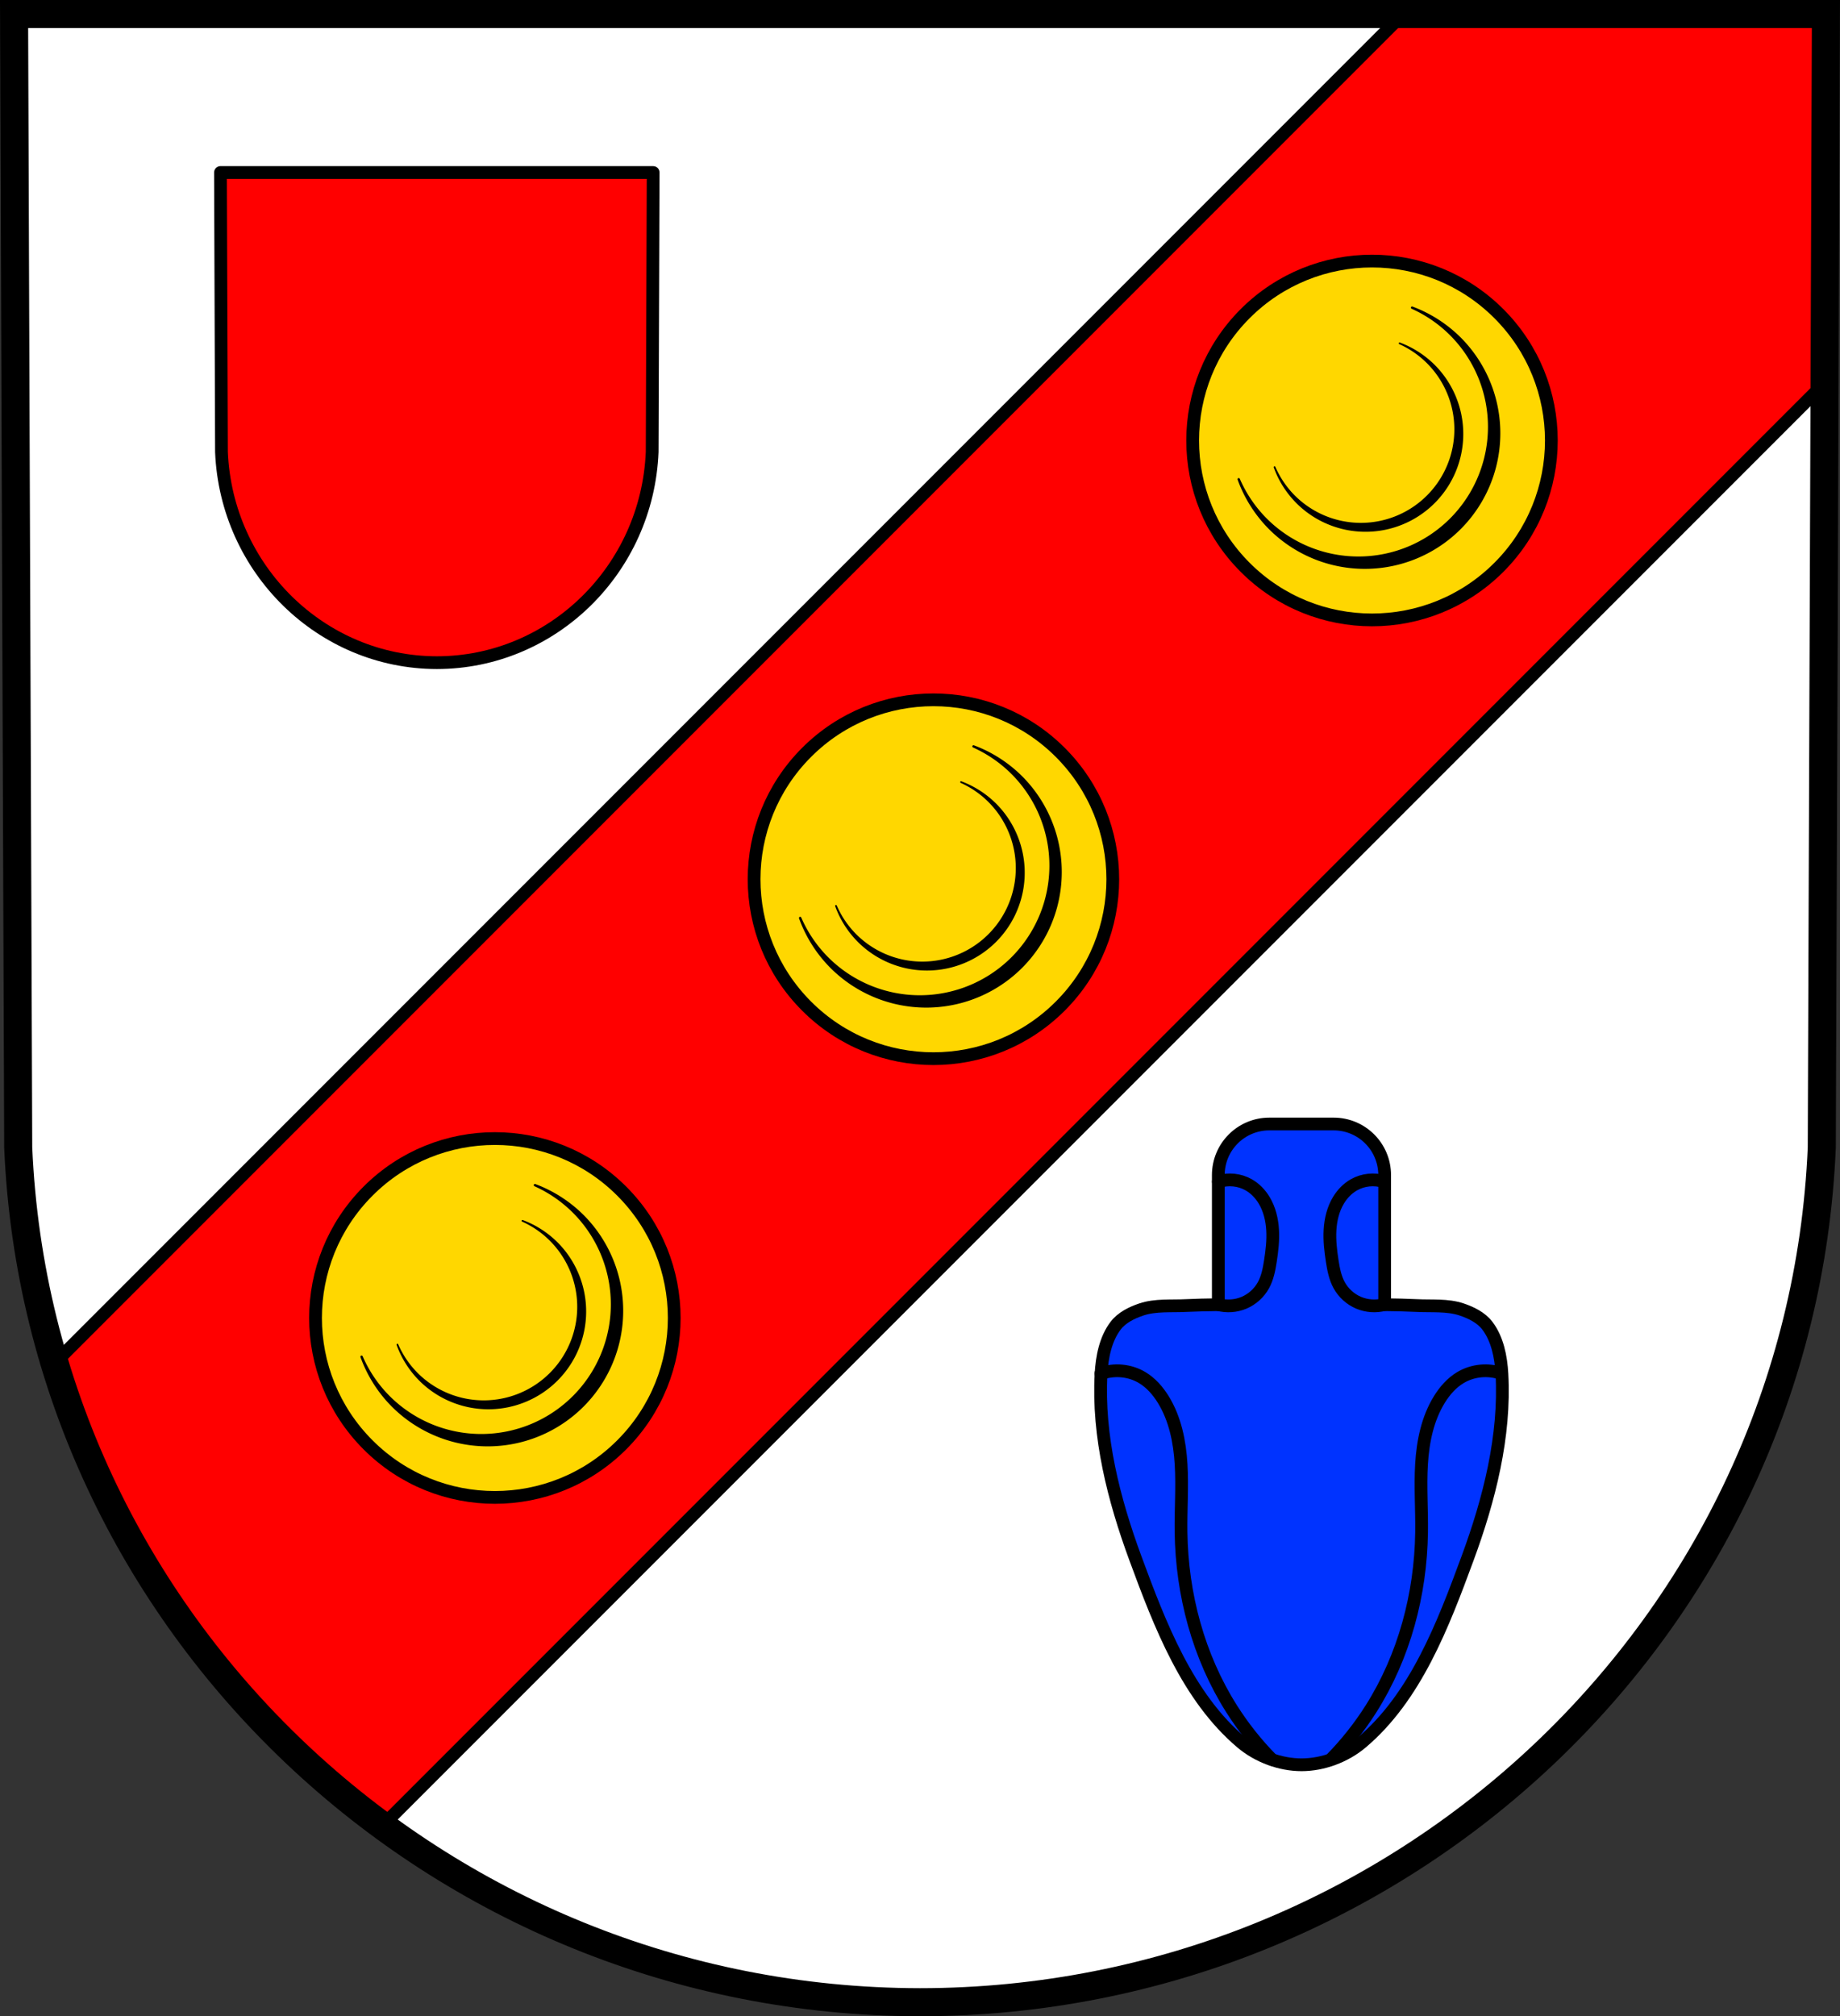
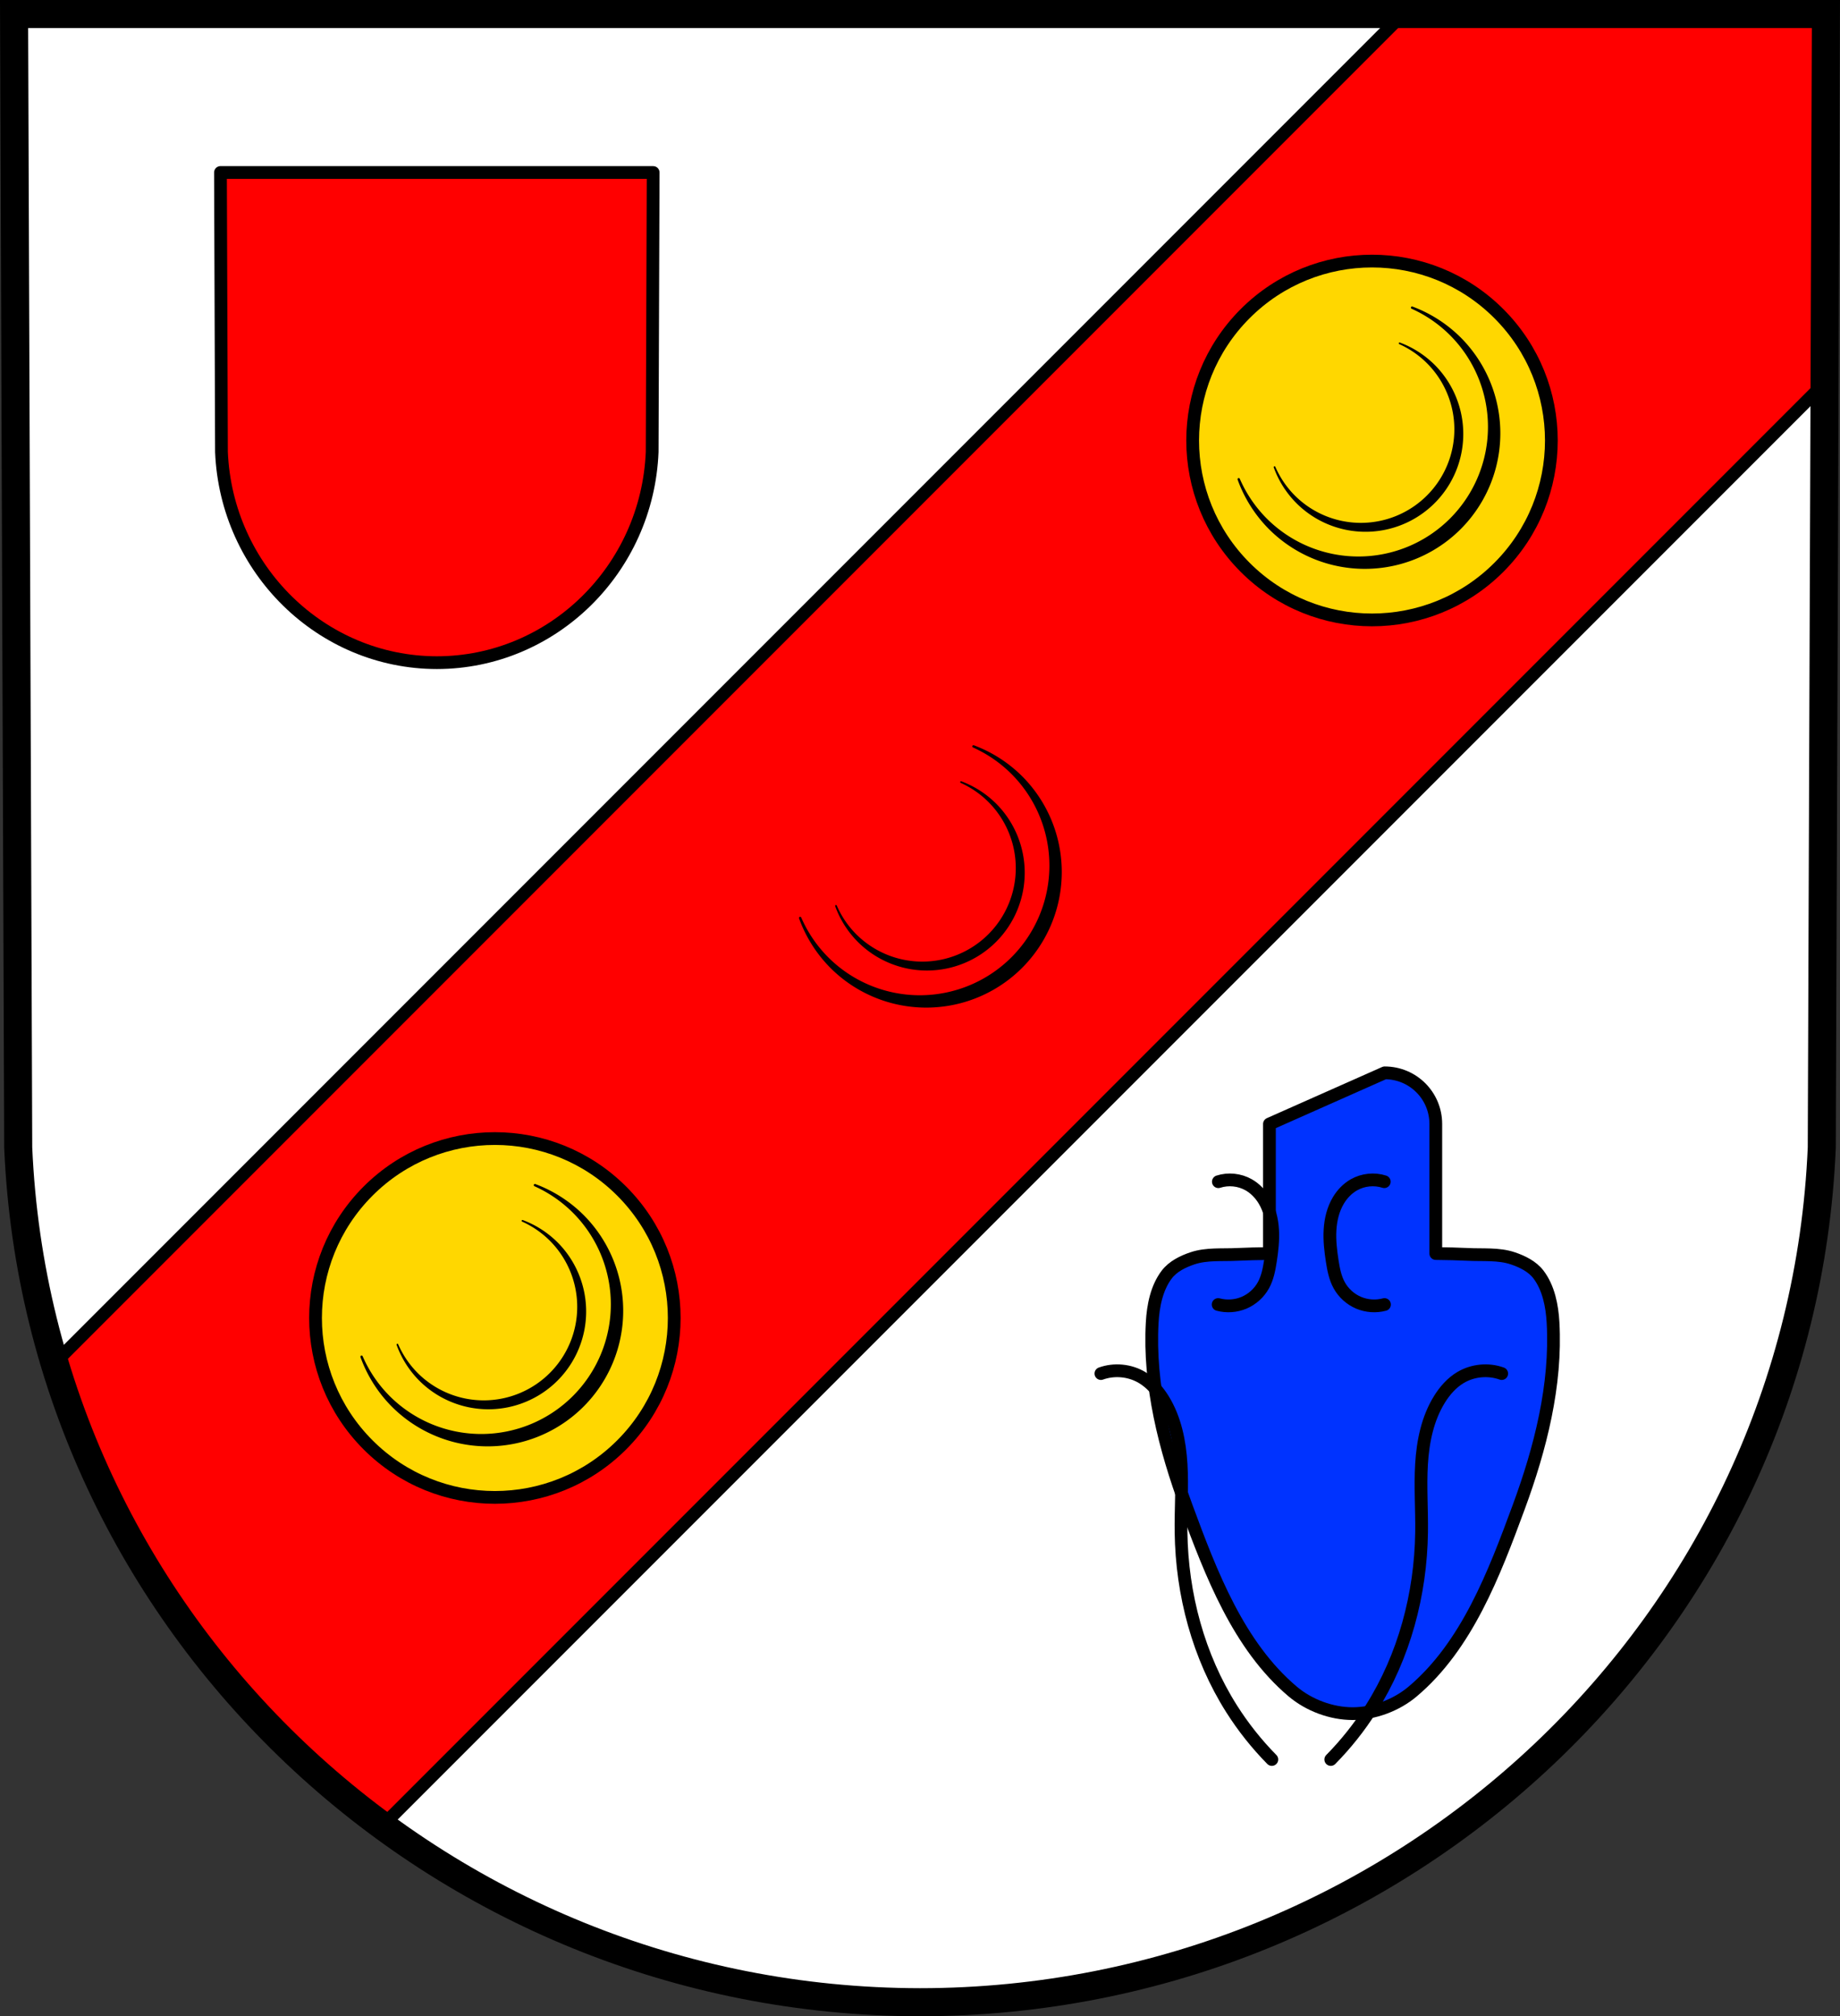
<svg xmlns="http://www.w3.org/2000/svg" xmlns:ns1="http://www.inkscape.org/namespaces/inkscape" xmlns:ns2="http://sodipodi.sourceforge.net/DTD/sodipodi-0.dtd" width="190.945mm" height="209.15mm" viewBox="0 0 190.945 209.15" version="1.1" id="svg7013" ns1:version="0.92.4 (5da689c313, 2019-01-14)" ns2:docname="DEU Malbergweich COA.svg">
  <rect x="0" y="0" width="190.945" height="209.15" fill="#333333" stroke="none" />
  <defs id="defs7007">
    <ns1:path-effect effect="spiro" id="path-effect4003-3" is_visible="true" />
    <ns1:path-effect effect="spiro" id="path-effect4003" is_visible="true" />
    <ns1:path-effect effect="spiro" id="path-effect3962-4" is_visible="true" />
    <ns1:path-effect effect="spiro" id="path-effect3962" is_visible="true" />
    <ns1:path-effect effect="spiro" id="path-effect3962-0" is_visible="true" />
    <ns1:path-effect effect="spiro" id="path-effect3962-4-5" is_visible="true" />
    <ns1:path-effect effect="spiro" id="path-effect4003-2" is_visible="true" />
    <ns1:path-effect effect="spiro" id="path-effect4003-3-4" is_visible="true" />
  </defs>
  <ns2:namedview id="base" pagecolor="#ffffff" bordercolor="#666666" borderopacity="1.0" ns1:pageopacity="0.0" ns1:pageshadow="2" ns1:zoom="0.69324394" ns1:cx="360.84001" ns1:cy="395.24328" ns1:document-units="mm" ns1:current-layer="layer1" showgrid="false" ns1:window-width="1366" ns1:window-height="745" ns1:window-x="-8" ns1:window-y="-8" ns1:window-maximized="1" fit-margin-top="0" fit-margin-left="0" fit-margin-right="0" fit-margin-bottom="0" ns1:snap-nodes="false" />
  <g ns1:label="Ebene 1" ns1:groupmode="layer" id="layer1" transform="translate(-6.46,-4.433)">
    <path style="fill:#ffffff;fill-rule:evenodd;stroke:none;stroke-width:2.91;stroke-linecap:round;stroke-linejoin:miter;stroke-miterlimit:4;stroke-dasharray:none;stroke-opacity:1" ns1:connector-curvature="0" d="M 195.944,5.888 195.514,123.469 c -2.093,49.459 -43.44,88.631 -93.582,88.658 C 51.835,212.067 10.472,172.881 8.35,123.469 L 7.92,5.888 H 101.93 Z" id="path10563-0-6-1-3" ns2:nodetypes="ccccccc" />
    <path style="fill:#ff0000;fill-opacity:1;fill-rule:evenodd;stroke:#000000;stroke-width:1.323;stroke-linecap:round;stroke-linejoin:round;stroke-miterlimit:4;stroke-dasharray:none;stroke-opacity:1" ns1:connector-curvature="0" d="M 74.241,22.326 74.138,51.314 C 73.638,63.508 63.765,73.165 51.791,73.172 39.828,73.157 29.95,63.496 29.443,51.314 l -0.103,-28.989 h 22.449 z" id="path10563-0-6-2-5" ns2:nodetypes="ccccccc" />
-     <path ns1:connector-curvature="0" style="fill:#0033ff;fill-opacity:1;stroke:#000000;stroke-width:1.323;stroke-linecap:round;stroke-linejoin:round;stroke-miterlimit:4;stroke-dasharray:none;stroke-opacity:1" d="m 138.195,121.027 c -2.939,0 -5.306,2.367 -5.306,5.306 v 13.438 c -1.1,0.014 -2.412,0.04 -3.3,0.087 -1.567,0.084 -3.208,-0.09 -4.695,0.411 -0.989,0.333 -2.019,0.84 -2.653,1.669 -1.057,1.383 -1.422,3.256 -1.519,4.994 -0.365,6.48 1.316,13.053 3.562,19.143 2.546,6.904 5.398,14.385 11.022,19.13 1.688,1.424 4.007,2.291 6.215,2.292 2.212,7.9e-4 4.536,-0.866 6.227,-2.292 5.625,-4.743 8.464,-12.226 11.01,-19.13 2.246,-6.09 3.927,-12.662 3.562,-19.143 -0.098,-1.738 -0.462,-3.611 -1.519,-4.994 -0.634,-0.829 -1.663,-1.336 -2.653,-1.669 -1.491,-0.502 -3.137,-0.327 -4.708,-0.411 -0.888,-0.047 -2.188,-0.074 -3.288,-0.087 v -13.438 c 0,-2.939 -2.367,-5.306 -5.306,-5.306 z" id="path3931-0" />
+     <path ns1:connector-curvature="0" style="fill:#0033ff;fill-opacity:1;stroke:#000000;stroke-width:1.323;stroke-linecap:round;stroke-linejoin:round;stroke-miterlimit:4;stroke-dasharray:none;stroke-opacity:1" d="m 138.195,121.027 v 13.438 c -1.1,0.014 -2.412,0.04 -3.3,0.087 -1.567,0.084 -3.208,-0.09 -4.695,0.411 -0.989,0.333 -2.019,0.84 -2.653,1.669 -1.057,1.383 -1.422,3.256 -1.519,4.994 -0.365,6.48 1.316,13.053 3.562,19.143 2.546,6.904 5.398,14.385 11.022,19.13 1.688,1.424 4.007,2.291 6.215,2.292 2.212,7.9e-4 4.536,-0.866 6.227,-2.292 5.625,-4.743 8.464,-12.226 11.01,-19.13 2.246,-6.09 3.927,-12.662 3.562,-19.143 -0.098,-1.738 -0.462,-3.611 -1.519,-4.994 -0.634,-0.829 -1.663,-1.336 -2.653,-1.669 -1.491,-0.502 -3.137,-0.327 -4.708,-0.411 -0.888,-0.047 -2.188,-0.074 -3.288,-0.087 v -13.438 c 0,-2.939 -2.367,-5.306 -5.306,-5.306 z" id="path3931-0" />
    <path transform="matrix(1.412,0,0,1.412,-17.851,-0.4)" style="fill:none;stroke:#000000;stroke-width:0.937;stroke-linecap:round;stroke-linejoin:round;stroke-miterlimit:4;stroke-dasharray:none;stroke-opacity:1" d="m 98.128,104.331 c 0.988,-0.356 2.133,-0.245 3.034,0.295 0.641,0.384 1.148,0.964 1.542,1.599 0.877,1.416 1.218,3.105 1.317,4.768 0.099,1.663 -0.027,3.331 -0.004,4.997 0.063,4.552 1.277,9.118 3.712,12.964 0.851,1.344 1.846,2.597 2.962,3.729" id="path3960-6" ns1:path-effect="#path-effect3962-0" ns1:original-d="m 98.128217,104.33142 c 0,0 2.118823,-0.14745 3.033533,0.29463 0.6667,0.32221 1.2196,0.93248 1.54199,1.5991 1.43006,2.95699 0.64076,6.55097 1.31355,9.76597 0.92073,4.39975 1.65612,8.96691 3.71221,12.96417 0.72621,1.41181 2.96249,3.72948 2.96249,3.72948" ns1:connector-curvature="0" ns2:nodetypes="caaaac" />
    <path transform="matrix(1.412,0,0,1.412,-17.851,-0.4)" style="fill:none;stroke:#000000;stroke-width:0.937;stroke-linecap:round;stroke-linejoin:round;stroke-miterlimit:4;stroke-dasharray:none;stroke-opacity:1" d="m 127.585,104.331 c -0.988,-0.356 -2.133,-0.245 -3.034,0.295 -0.641,0.384 -1.148,0.964 -1.542,1.599 -0.877,1.416 -1.218,3.105 -1.317,4.768 -0.099,1.663 0.027,3.331 0.004,4.997 -0.063,4.552 -1.277,9.118 -3.712,12.964 -0.851,1.344 -1.846,2.597 -2.962,3.729" id="path3960-2-8" ns1:path-effect="#path-effect3962-4-5" ns1:original-d="m 127.58517,104.33142 c 0,0 -2.11883,-0.14745 -3.03353,0.29463 -0.66671,0.32222 -1.21961,0.93248 -1.542,1.5991 -1.43006,2.95698 -0.64076,6.55097 -1.31355,9.76596 -0.92073,4.39976 -1.65612,8.96692 -3.71221,12.96418 -0.7262,1.41181 -2.96248,3.72947 -2.96248,3.72947" ns1:connector-curvature="0" ns2:nodetypes="caaaac" />
    <path transform="matrix(1.412,0,0,1.412,-17.851,-0.4)" style="fill:none;stroke:#000000;stroke-width:0.937;stroke-linecap:round;stroke-linejoin:round;stroke-miterlimit:4;stroke-dasharray:none;stroke-opacity:1" d="m 106.745,99.26 c 0.627,0.168 1.31,0.12 1.908,-0.134 0.597,-0.255 1.105,-0.714 1.419,-1.283 0.3,-0.545 0.419,-1.169 0.514,-1.784 0.117,-0.753 0.205,-1.516 0.161,-2.276 -0.044,-0.761 -0.226,-1.525 -0.618,-2.178 -0.28,-0.467 -0.669,-0.874 -1.142,-1.142 -0.668,-0.379 -1.496,-0.464 -2.227,-0.228" id="path4001-0" ns1:path-effect="#path-effect4003-2" ns1:original-d="m 106.74481,99.260242 c 1.10983,-0.08264 2.52767,-0.514438 3.32624,-1.417063 0.41001,-0.463443 0.45889,-1.167445 0.514,-1.783769 0.13293,-1.486742 0.18403,-3.106578 -0.45689,-4.454649 -0.2312,-0.486283 -0.65593,-0.911019 -1.14222,-1.142216 -0.67403,-0.32046 -2.22732,-0.228445 -2.22732,-0.228445" ns1:connector-curvature="0" ns2:nodetypes="caaaac" />
    <path transform="matrix(1.412,0,0,1.412,-17.851,-0.4)" style="fill:none;stroke:#000000;stroke-width:0.937;stroke-linecap:round;stroke-linejoin:round;stroke-miterlimit:4;stroke-dasharray:none;stroke-opacity:1" d="m 118.969,99.26 c -0.627,0.168 -1.31,0.12 -1.908,-0.134 -0.597,-0.255 -1.105,-0.714 -1.419,-1.283 -0.3,-0.545 -0.419,-1.169 -0.514,-1.784 -0.117,-0.753 -0.205,-1.516 -0.161,-2.276 0.044,-0.761 0.226,-1.525 0.618,-2.178 0.28,-0.467 0.669,-0.874 1.142,-1.142 0.668,-0.379 1.496,-0.464 2.227,-0.228" id="path4001-2-5" ns1:path-effect="#path-effect4003-3-4" ns1:original-d="m 118.96857,99.260242 c -1.10982,-0.08264 -2.52766,-0.514445 -3.32623,-1.417066 -0.41001,-0.463441 -0.4589,-1.167439 -0.51401,-1.783761 -0.13293,-1.486742 -0.18402,-3.10658 0.45689,-4.45465 0.2312,-0.48629 0.65594,-0.91102 1.14222,-1.14222 0.67404,-0.32046 2.22732,-0.22844 2.22732,-0.22844" ns1:connector-curvature="0" ns2:nodetypes="caaaac" />
    <path ns1:connector-curvature="0" style="fill:#ff0000;fill-opacity:1;stroke:#000000;stroke-width:1.323;stroke-linecap:round;stroke-linejoin:round;stroke-miterlimit:4;stroke-dasharray:none;stroke-opacity:1" d="M 152.07,5.888 12.122,145.836 c 5.843,19.443 17.982,36.186 34.03,47.984 L 195.803,44.169 195.943,5.888 Z" id="rect8042" />
-     <circle style="fill:#ffd700;fill-opacity:1;stroke:#000000;stroke-width:1.323;stroke-linecap:round;stroke-linejoin:round;stroke-miterlimit:4;stroke-dasharray:none;stroke-opacity:1" id="path8044" cx="140.69" cy="-5.437" r="18.612" transform="rotate(45)" />
    <path style="fill:#000000;fill-opacity:1;stroke:#000000;stroke-width:0.243;stroke-linecap:round;stroke-linejoin:round;stroke-miterlimit:4;stroke-dasharray:none;stroke-opacity:1" d="m 112.439,85.033 a 13.942,13.942 0 0 0 -4.956,-3.175 13.568,13.568 0 0 1 4.025,2.773 13.568,13.568 0 0 1 -1e-5,19.188 13.568,13.568 0 0 1 -19.188,3.5e-4 13.568,13.568 0 0 1 -2.825,-4.163 13.942,13.942 0 0 0 3.227,5.093 13.942,13.942 0 0 0 19.717,1e-5 13.942,13.942 0 0 0 -1e-5,-19.717 z" id="path8044-3" ns1:connector-curvature="0" />
    <path style="fill:#000000;fill-opacity:1;stroke:#000000;stroke-width:0.175;stroke-linecap:round;stroke-linejoin:round;stroke-miterlimit:4;stroke-dasharray:none;stroke-opacity:1" d="m 109.764,87.85 a 10.058,10.058 0 0 0 -3.575,-2.29 9.788,9.788 0 0 1 2.904,2.001 9.788,9.788 0 0 1 -2e-5,13.842 9.788,9.788 0 0 1 -13.842,2.6e-4 9.788,9.788 0 0 1 -2.038,-3.003 10.058,10.058 0 0 0 2.328,3.674 10.058,10.058 0 0 0 14.224,1e-5 10.058,10.058 0 0 0 -1e-5,-14.224 z" id="path8044-3-8" ns1:connector-curvature="0" />
    <circle style="fill:#ffd700;fill-opacity:1;stroke:#000000;stroke-width:1.323;stroke-linecap:round;stroke-linejoin:round;stroke-miterlimit:4;stroke-dasharray:none;stroke-opacity:1" id="path8044-34" cx="140.69" cy="-69.801" r="18.612" transform="rotate(45)" />
    <path style="fill:#000000;fill-opacity:1;stroke:#000000;stroke-width:0.243;stroke-linecap:round;stroke-linejoin:round;stroke-miterlimit:4;stroke-dasharray:none;stroke-opacity:1" d="m 157.951,39.521 a 13.942,13.942 0 0 0 -4.956,-3.175 13.568,13.568 0 0 1 4.025,2.773 13.568,13.568 0 0 1 -2e-5,19.188 13.568,13.568 0 0 1 -19.188,3.45e-4 13.568,13.568 0 0 1 -2.825,-4.163 13.942,13.942 0 0 0 3.227,5.093 13.942,13.942 0 0 0 19.717,1.3e-5 13.942,13.942 0 0 0 -1e-5,-19.717 z" id="path8044-3-2" ns1:connector-curvature="0" />
    <path style="fill:#000000;fill-opacity:1;stroke:#000000;stroke-width:0.175;stroke-linecap:round;stroke-linejoin:round;stroke-miterlimit:4;stroke-dasharray:none;stroke-opacity:1" d="m 155.276,42.338 a 10.058,10.058 0 0 0 -3.575,-2.29 9.788,9.788 0 0 1 2.904,2.001 9.788,9.788 0 0 1 -1e-5,13.842 9.788,9.788 0 0 1 -13.842,2.51e-4 9.788,9.788 0 0 1 -2.038,-3.003 10.058,10.058 0 0 0 2.328,3.674 10.058,10.058 0 0 0 14.224,1.4e-5 10.058,10.058 0 0 0 -2e-5,-14.224 z" id="path8044-3-8-0" ns1:connector-curvature="0" />
    <circle style="fill:#ffd700;fill-opacity:1;stroke:#000000;stroke-width:1.323;stroke-linecap:round;stroke-linejoin:round;stroke-miterlimit:4;stroke-dasharray:none;stroke-opacity:1" id="path8044-2" cx="140.69" cy="58.926" r="18.612" transform="rotate(45)" />
    <path style="fill:#000000;fill-opacity:1;stroke:#000000;stroke-width:0.243;stroke-linecap:round;stroke-linejoin:round;stroke-miterlimit:4;stroke-dasharray:none;stroke-opacity:1" d="m 66.927,130.545 a 13.942,13.942 0 0 0 -4.956,-3.175 13.568,13.568 0 0 1 4.025,2.773 13.568,13.568 0 0 1 -10e-6,19.188 13.568,13.568 0 0 1 -19.188,3.5e-4 13.568,13.568 0 0 1 -2.825,-4.163 13.942,13.942 0 0 0 3.227,5.093 13.942,13.942 0 0 0 19.717,1e-5 13.942,13.942 0 0 0 -2e-5,-19.717 z" id="path8044-3-3" ns1:connector-curvature="0" />
    <path style="fill:#000000;fill-opacity:1;stroke:#000000;stroke-width:0.175;stroke-linecap:round;stroke-linejoin:round;stroke-miterlimit:4;stroke-dasharray:none;stroke-opacity:1" d="m 64.252,133.362 a 10.058,10.058 0 0 0 -3.575,-2.29 9.788,9.788 0 0 1 2.904,2.001 9.788,9.788 0 0 1 -1e-5,13.842 9.788,9.788 0 0 1 -13.842,2.5e-4 9.788,9.788 0 0 1 -2.038,-3.003 10.058,10.058 0 0 0 2.328,3.674 10.058,10.058 0 0 0 14.224,2e-5 10.058,10.058 0 0 0 -10e-6,-14.224 z" id="path8044-3-8-7" ns1:connector-curvature="0" />
    <path style="fill:none;fill-rule:evenodd;stroke:#000000;stroke-width:2.91;stroke-linecap:round;stroke-linejoin:miter;stroke-miterlimit:4;stroke-dasharray:none;stroke-opacity:1" ns1:connector-curvature="0" d="M 195.944,5.888 195.514,123.469 c -2.093,49.459 -43.44,88.631 -93.582,88.658 C 51.835,212.067 10.472,172.881 8.35,123.469 L 7.92,5.888 H 101.93 Z" id="path10563-0-6-1" ns2:nodetypes="ccccccc" />
  </g>
</svg>